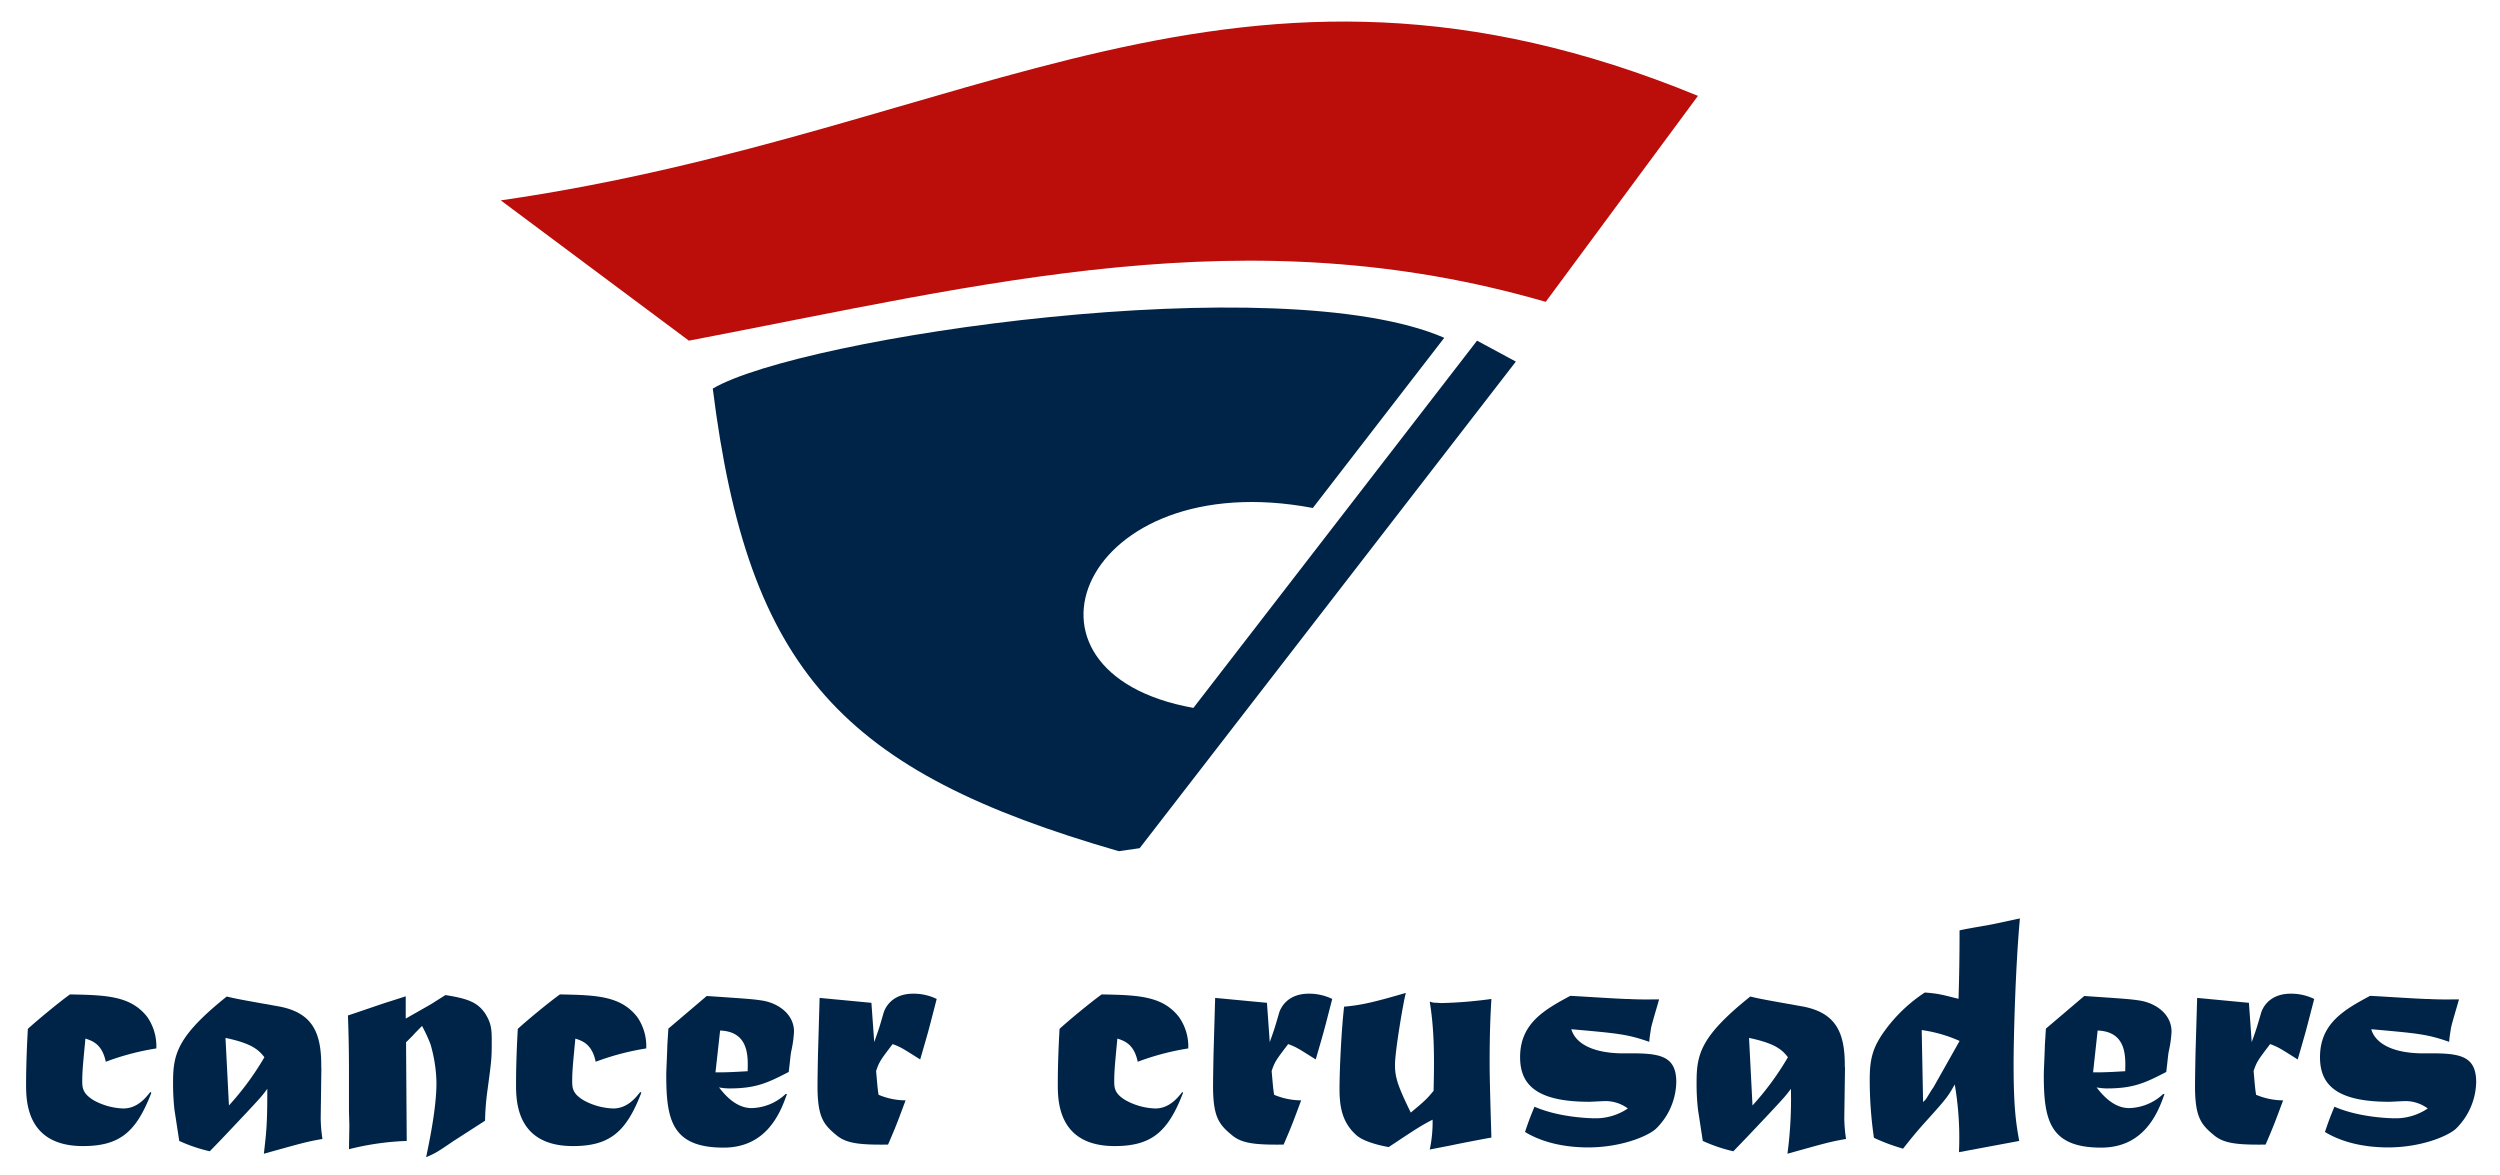
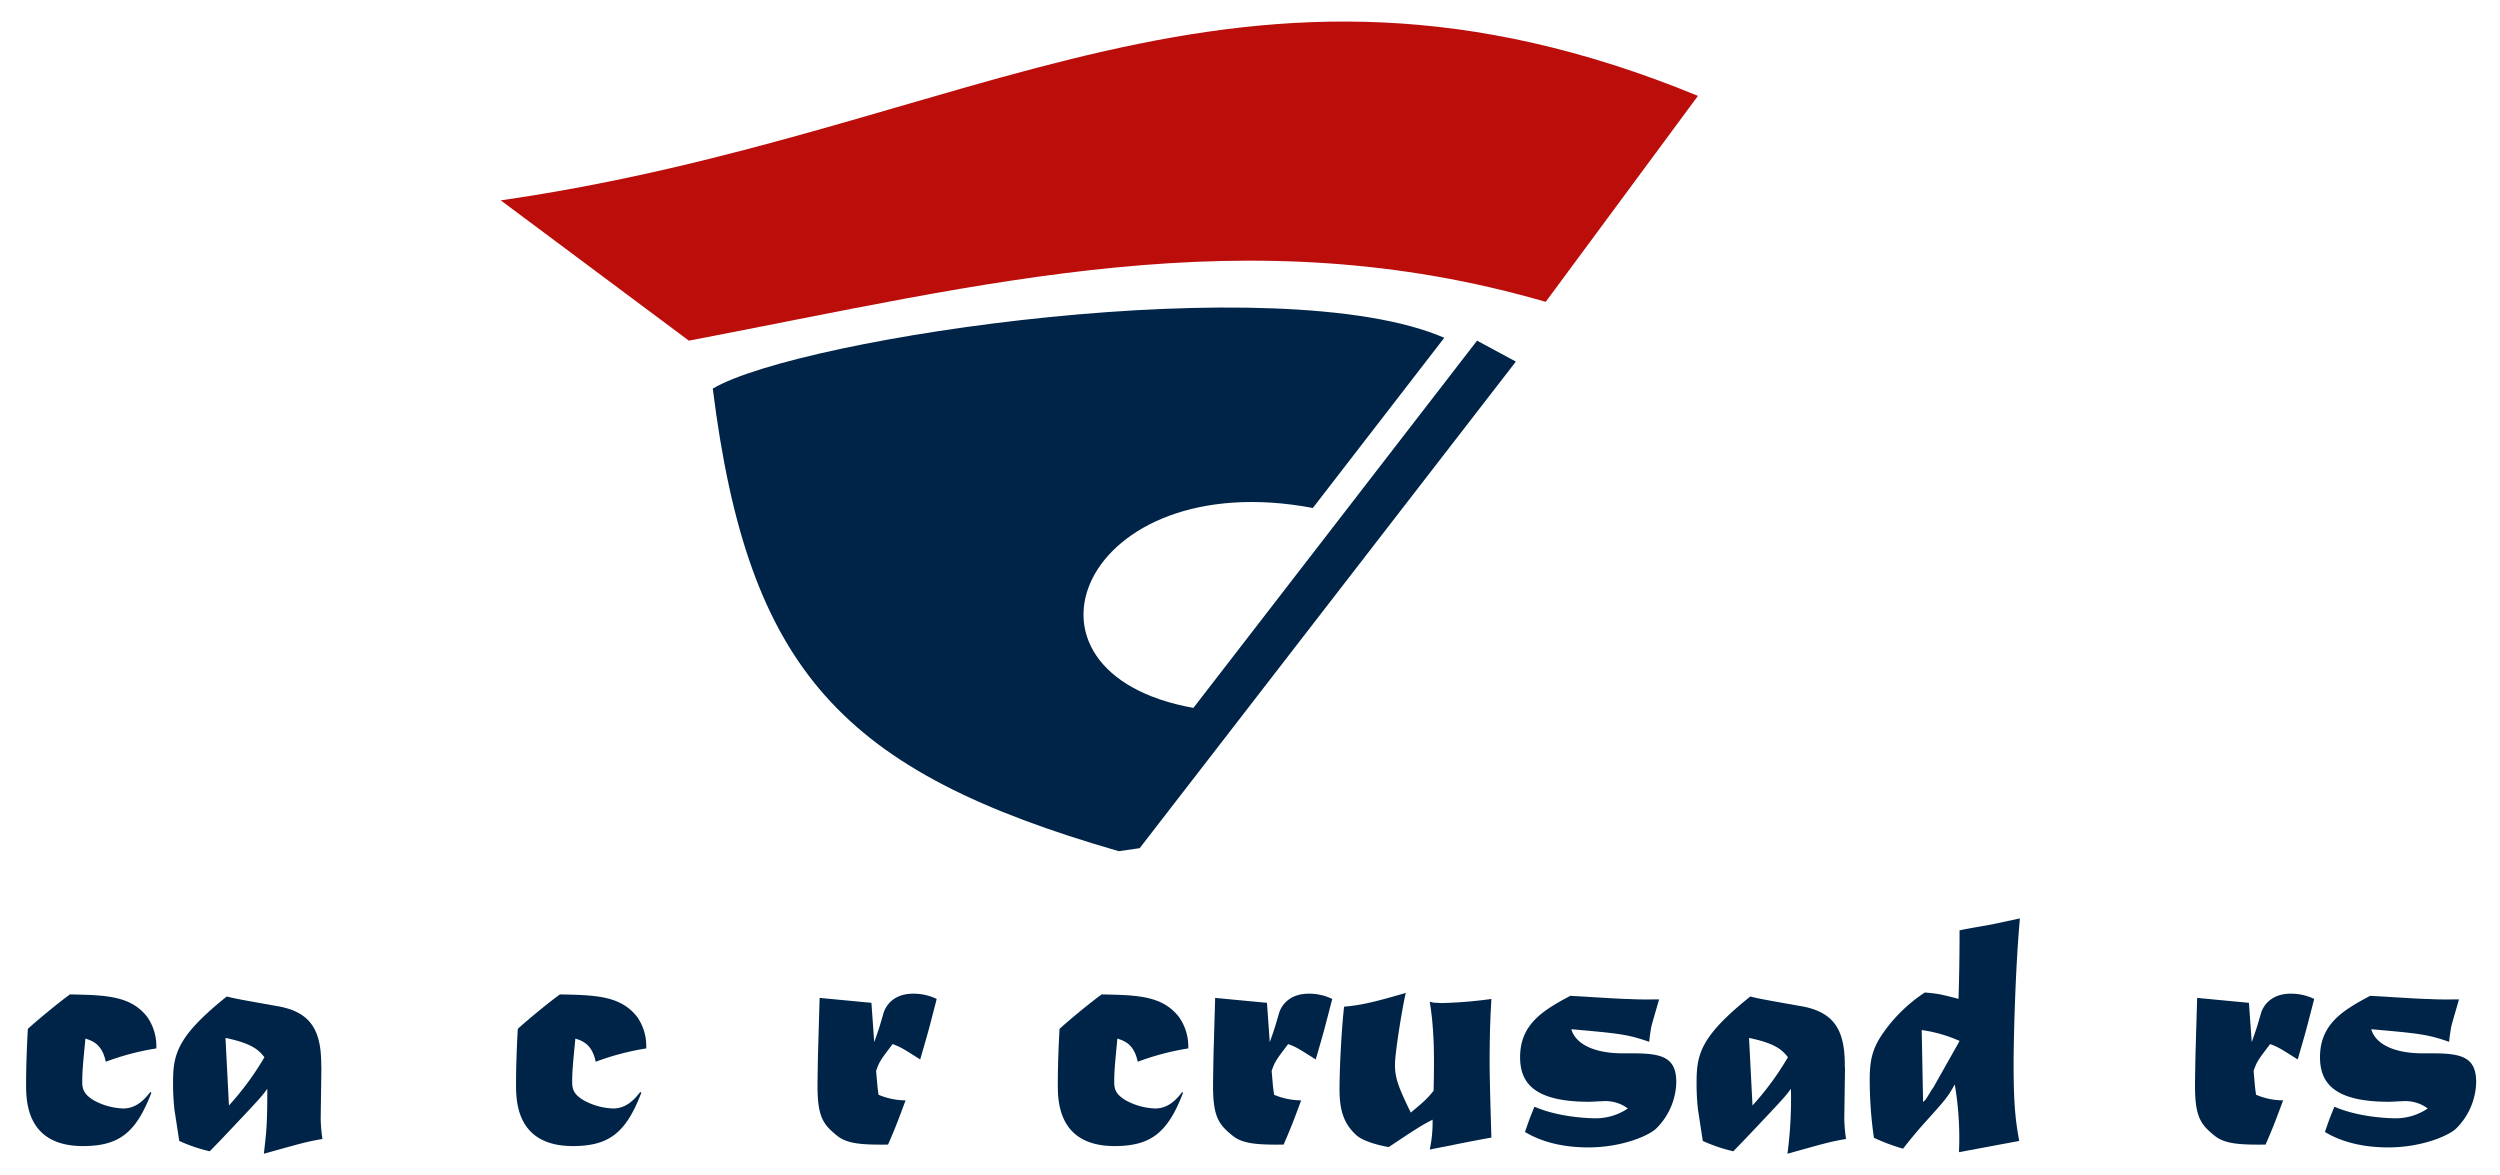
<svg xmlns="http://www.w3.org/2000/svg" id="Layer_1" data-name="Layer 1" viewBox="0 0 725.28 340.84">
  <defs>
    <style>.cls-1{fill:#bb0d0a;}.cls-1,.cls-2{fill-rule:evenodd;}.cls-2{fill:#002448;}</style>
  </defs>
  <path class="cls-1" d="M199.85,98.83l-54.57-40.7C283.18,38.2,358.58-27.25,492.6,27.81L448.43,87.57c-86.72-25.17-162.1-5.26-248.58,11.26Z" />
  <path class="cls-2" d="M206.78,112.69c10.24,82,37.59,111.11,117.79,134.25l6.06-.87L439.77,104.9l-11.26-6.07L346.22,205.37c-57.26-10.28-32.35-70.64,34.65-58L419,98c-47.71-20.7-186.72-.26-212.2,14.72Z" />
  <path class="cls-2" d="M43.62,316.79c-1.22,1.53-3.67,4.79-7.84,4.79a19,19,0,0,1-8.56-2.35c-3-1.83-3.36-3.36-3.36-5.49,0-3.16.31-5.91.92-12.43,2.34.72,4.89,1.84,5.91,6.72a74.58,74.58,0,0,1,14.66-3.87A14.86,14.86,0,0,0,42.7,295c-4.78-6.11-11.91-6.31-22.4-6.51-3.26,2.34-9.77,7.73-12.22,10-.2,3.57-.51,10-.51,16,0,4.78,0,18,16.5,18,10.69,0,15.47-4.07,19.85-15.48l-.3-.2Z" />
  <path class="cls-2" d="M93.2,309.66c.1-9.87-2.34-15.88-12.42-17.71-11.3-2-12.52-2.24-15-2.85-14.35,11.5-15.57,16.69-15.57,24.84a68,68,0,0,0,.4,8L52,331a45.84,45.84,0,0,0,8.85,3c3-3.06,3.67-3.77,10.29-10.8,4.38-4.68,5.09-5.49,6.41-7.33,0,10.9-.3,12.63-1,18.84,10.8-3,12.22-3.46,17-4.28a41.89,41.89,0,0,1-.51-6.11l.2-14.66Zm-27.79-8.55c7.84,1.63,9.67,3.56,11.3,5.6a82.25,82.25,0,0,1-10.29,14l-1-19.55Z" />
-   <path class="cls-2" d="M117.84,289l-4.78,1.53c-1.74.51-10.19,3.46-12.12,4.07q.3,7.95.3,15.89v11.81l.11,4.27-.11,6.83A79.46,79.46,0,0,1,118,331l-.2-28.61,2-2c.3-.41,2.24-2.34,2.64-2.75a46.07,46.07,0,0,1,2.45,5.29,42.37,42.37,0,0,1,1.73,11.2c0,5.7-1.22,13.24-3,21.59,2.85-1.22,3.46-1.63,7.94-4.69l9.16-5.9a72.44,72.44,0,0,1,.61-8.15c1.22-9.06,1.33-9.77,1.33-14.45,0-3.67,0-5.5-1.94-8.56-2.24-3.25-5.09-4.27-11.5-5.29l-4.18,2.65-7.33,4.17V289Z" />
  <path class="cls-2" d="M185.75,316.79c-1.22,1.53-3.66,4.79-7.84,4.79a19,19,0,0,1-8.55-2.35c-3.06-1.83-3.36-3.36-3.36-5.49,0-3.16.3-5.91.92-12.43,2.34.72,4.88,1.84,5.9,6.72a74.76,74.76,0,0,1,14.66-3.87,14.84,14.84,0,0,0-2.64-9.16c-4.79-6.11-11.92-6.31-22.4-6.51-3.26,2.34-9.78,7.73-12.22,10-.21,3.57-.51,10-.51,16,0,4.78,0,18,16.49,18,10.69,0,15.48-4.07,19.86-15.48l-.31-.2Z" />
-   <path class="cls-2" d="M227.9,317.4a14.84,14.84,0,0,1-9.87,4.07c-4.46,0-7.71-3.76-9.43-6a17.29,17.29,0,0,0,2.94.3c7.81,0,11.17-1.63,17.28-4.78.51-4.28.51-4.79.71-5.91a33.38,33.38,0,0,0,.82-5.8c0-5.09-4.59-8.25-9.17-9-2.64-.41-4-.51-16.15-1.33l-11.13,9.47-.3,4.79c0,1.22-.31,7.33-.31,8.65,0,13,1.63,21.08,16.63,21.08,12.18,0,16.35-9.57,18.39-15.58Zm-19-18.43c8.51.31,8.1,7.74,8,11.81-.51,0-6,.41-9.33.31L208.91,299Z" />
  <path class="cls-2" d="M237.78,289.5l-.41,14.26c-.1,2.85-.2,9.87-.2,11.3,0,9.06,1.73,11.2,5.6,14.36,2.85,2.34,6.82,2.74,14.86,2.64,2.34-5.39,2.85-6.82,5.09-12.83a20.55,20.55,0,0,1-7.84-1.62c-.3-2-.3-2.23-.71-6.9.92-2.74,1.33-3.25,4.79-7.81,2.44.91,2.85,1.22,8,4.46,2-6.9,2.24-7.71,3.16-11.26l1.63-6.29a15.33,15.33,0,0,0-6.83-1.53c-6,0-8.14,3.87-8.65,5.81-1.12,3.86-1.22,4.27-2.65,8.24l-.81-11.4-15.07-1.43Z" />
  <path class="cls-2" d="M343,316.79c-1.22,1.53-3.66,4.79-7.84,4.79a19,19,0,0,1-8.55-2.35c-3.06-1.83-3.36-3.36-3.36-5.49,0-3.16.3-5.91.91-12.43,2.35.72,4.89,1.84,5.91,6.72a74.76,74.76,0,0,1,14.66-3.87A14.79,14.79,0,0,0,342,295c-4.78-6.11-11.91-6.31-22.39-6.51-3.26,2.34-9.78,7.73-12.22,10-.21,3.57-.51,10-.51,16,0,4.78,0,18,16.49,18,10.69,0,15.48-4.07,19.86-15.48l-.31-.2Z" />
  <path class="cls-2" d="M352.53,289.5l-.41,14.26c-.1,2.85-.2,9.87-.2,11.3,0,9.06,1.73,11.2,5.6,14.36,2.85,2.34,6.82,2.74,14.87,2.64,2.34-5.39,2.85-6.82,5.09-12.83a20.51,20.51,0,0,1-7.84-1.62c-.31-2-.31-2.23-.72-6.9.92-2.74,1.33-3.25,4.79-7.81,2.44.91,2.85,1.22,8,4.46,2-6.9,2.24-7.71,3.16-11.26l1.63-6.29a15.28,15.28,0,0,0-6.82-1.53c-6,0-8.15,3.87-8.66,5.81-1.12,3.86-1.22,4.27-2.65,8.24l-.81-11.4-15.07-1.43Z" />
  <path class="cls-2" d="M421.57,332.16c1.84-.4,9.78-1.93,11.1-2.13-.2-7-.51-16.7-.51-21.59,0-10.1.31-14.87.51-18.63A126,126,0,0,1,418.31,291c-.71,0-1.42-.1-2-.1s-1.12-.2-1.53-.31c1.43,8.56,1.32,17.21,1.12,25.86-1.73,2.14-2.65,3.06-6.62,6.32-3.66-7.54-4.58-10.08-4.58-13.85,0-4,2.55-18.94,3.16-20.87-10.08,2.95-13.24,3.56-17.92,4-.82,7.13-1.33,18.63-1.33,23.82,0,5.4.82,9.88,5,13.55,1.73,1.52,5.7,2.74,9.27,3.36,7.53-5,9.16-6.11,12.73-7.95a37.94,37.94,0,0,1-.82,8.66l6.82-1.33Z" />
  <path class="cls-2" d="M455.58,288.89C447.94,293,441,296.94,441,306.71c0,7.84,4.58,12.93,20.06,12.93.61,0,3.87-.2,4.68-.2a10.88,10.88,0,0,1,6.52,2.14,16.63,16.63,0,0,1-9.47,2.85c-1.43,0-10.39-.21-17.62-3.36-1.73,4.17-2,5.19-2.75,7.33,5.4,3.26,12,4.48,18.33,4.48,9.57,0,17.31-3.26,19.65-5.4a19.44,19.44,0,0,0,5.91-13.54c0-8-5.2-8.45-14.87-8.35-9.06.1-14.35-2.75-15.58-7,13.65,1.22,16.19,1.42,22.61,3.66.1-1.46.3-2.48.51-3.92.2-1.23,2-7.07,2.34-8.4-2.14,0-4.89.1-8.76-.1-2.44,0-14.35-.82-17-.92Z" />
  <path class="cls-2" d="M535.2,309.66c.1-9.87-2.34-15.88-12.42-17.71-11.3-2-12.53-2.24-15-2.85-14.36,11.5-15.58,16.69-15.58,24.84a66.34,66.34,0,0,0,.41,8L494,331a46.25,46.25,0,0,0,8.86,3c2.95-3.06,3.67-3.77,10.28-10.8,4.38-4.68,5.1-5.49,6.42-7.33a119.27,119.27,0,0,1-1,18.84c10.79-3,12.22-3.46,17-4.28a43.35,43.35,0,0,1-.51-6.11l.21-14.66Zm-27.8-8.55c7.84,1.63,9.68,3.56,11.3,5.6a82.19,82.19,0,0,1-10.28,14l-1-19.55Z" />
  <path class="cls-2" d="M585.8,331c-1-5.49-1.63-10.08-1.63-22.29,0-7.33.51-27.8,1.83-42.26-1.52.31-7.94,1.73-8.75,1.84-6.31,1.12-6.93,1.22-8.76,1.62,0,7.4-.1,13.48-.3,19.86-5.2-1.32-6-1.53-9.78-1.83a44.58,44.58,0,0,0-11.71,11.2c-3.36,4.68-4.27,8-4.27,14.05a116.14,116.14,0,0,0,1.22,16.9,56.12,56.12,0,0,0,8.45,3.15c1.53-1.93,3.36-4.27,6-7.22,6.72-7.44,6.92-7.74,9-11.41a92.21,92.21,0,0,1,1.22,19.65L585.8,331Zm-28.3-32.17a40.79,40.79,0,0,1,11,3.16l-7.63,13.54c-.61.81-.72,1.12-2.14,3.36a6,6,0,0,1-.82.81l-.4-20.87Z" />
-   <path class="cls-2" d="M627.55,317.4a14.88,14.88,0,0,1-9.88,4.07c-4.46,0-7.7-3.76-9.43-6a17.29,17.29,0,0,0,2.94.3c7.81,0,11.17-1.63,17.28-4.78.51-4.28.51-4.79.71-5.91a33.38,33.38,0,0,0,.82-5.8c0-5.09-4.58-8.25-9.16-9-2.65-.41-4-.51-16.16-1.33l-11.13,9.47-.3,4.79c0,1.22-.31,7.33-.31,8.65,0,13,1.64,21.08,16.63,21.08,12.18,0,16.36-9.57,18.39-15.58Zm-19-18.43c8.51.31,8.1,7.74,8,11.81-.51,0-6,.41-9.32.31L608.55,299Z" />
  <path class="cls-2" d="M637.42,289.5,637,303.76c-.1,2.85-.2,9.87-.2,11.3,0,9.06,1.73,11.2,5.6,14.36,2.85,2.34,6.82,2.74,14.87,2.64,2.34-5.39,2.85-6.82,5.09-12.83a20.51,20.51,0,0,1-7.84-1.62c-.31-2-.31-2.23-.72-6.9.92-2.74,1.33-3.25,4.79-7.81,2.44.91,2.85,1.22,8,4.46,2-6.9,2.24-7.71,3.16-11.26l1.63-6.29a15.28,15.28,0,0,0-6.82-1.53c-6,0-8.15,3.87-8.66,5.81-1.12,3.86-1.22,4.27-2.65,8.24l-.81-11.4-15.07-1.43Z" />
  <path class="cls-2" d="M687.62,288.89c-7.63,4.08-14.56,8.05-14.56,17.82,0,7.84,4.58,12.93,20.06,12.93.61,0,3.87-.2,4.68-.2a10.88,10.88,0,0,1,6.52,2.14,16.57,16.57,0,0,1-9.47,2.85c-1.42,0-10.38-.21-17.61-3.36-1.73,4.17-2,5.19-2.75,7.33,5.39,3.26,12,4.48,18.32,4.48,9.58,0,17.31-3.26,19.66-5.4a19.49,19.49,0,0,0,5.9-13.54c0-8-5.19-8.45-14.86-8.35-9.07.1-14.36-2.75-15.58-7,13.64,1.22,16.19,1.42,22.6,3.66.1-1.46.31-2.48.51-3.92.2-1.23,2-7.07,2.34-8.4-2.14,0-4.89.1-8.75-.1-2.45,0-14.36-.82-17-.92Z" />
</svg>